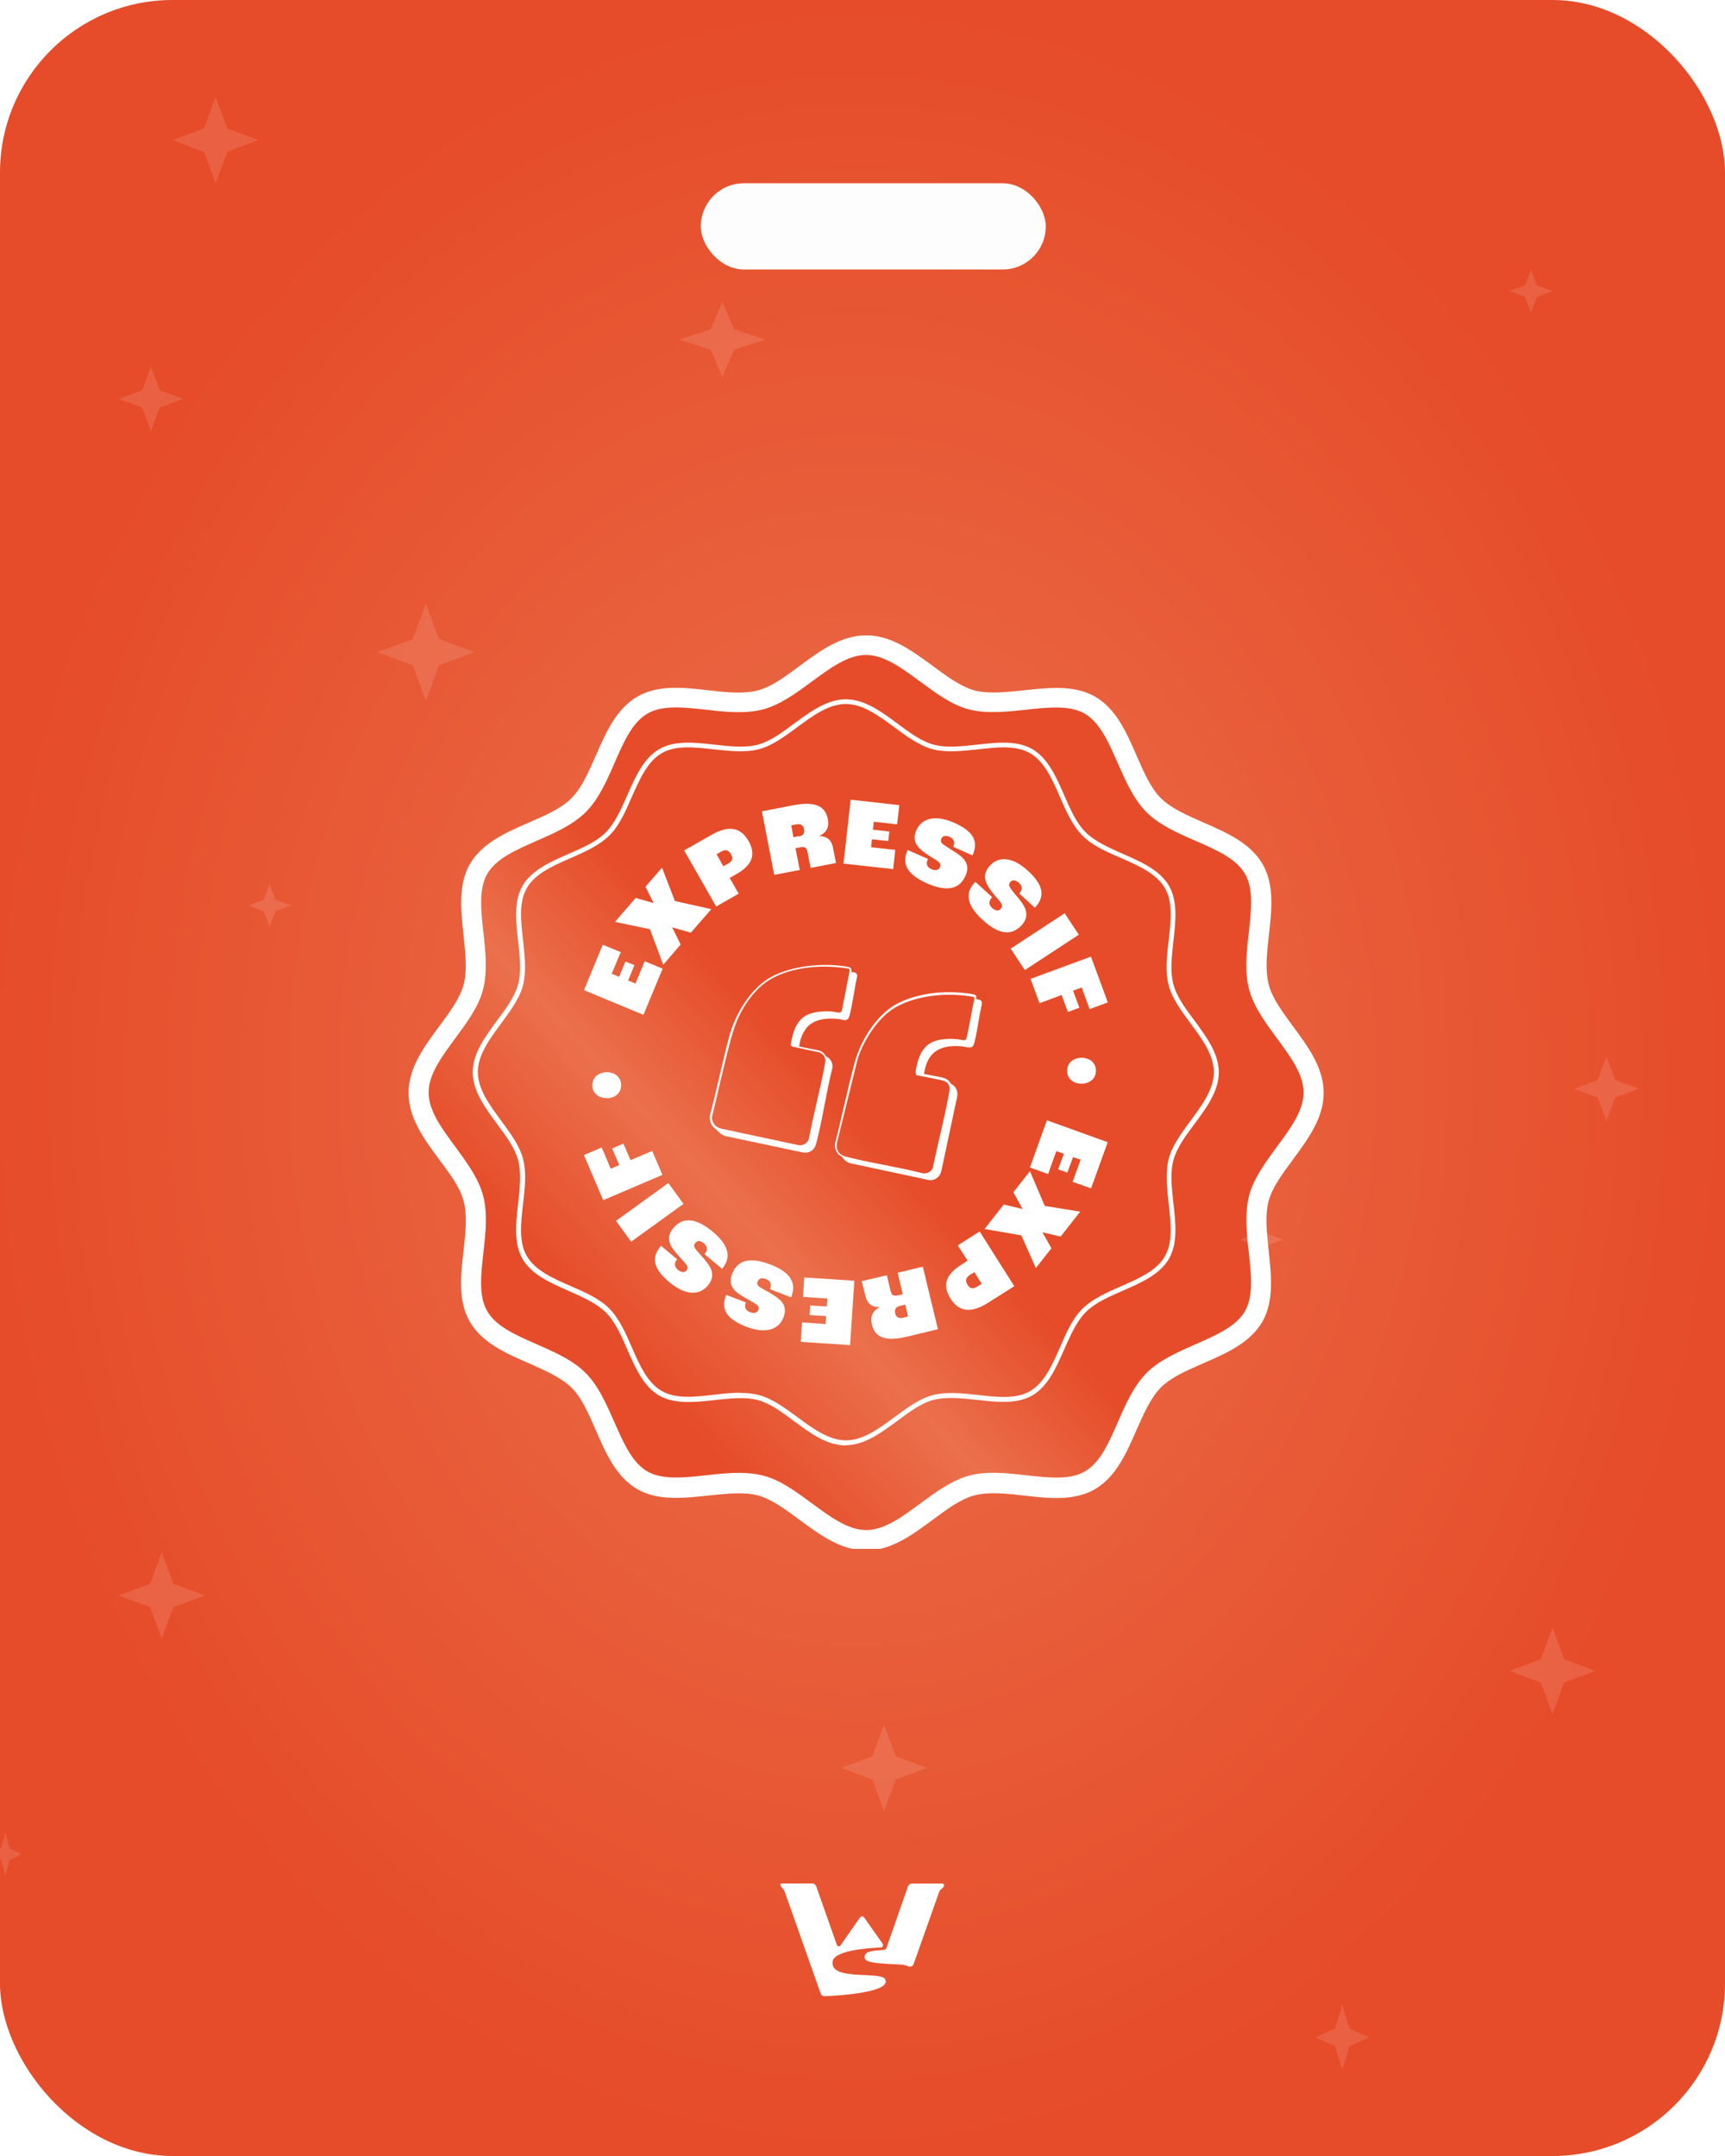
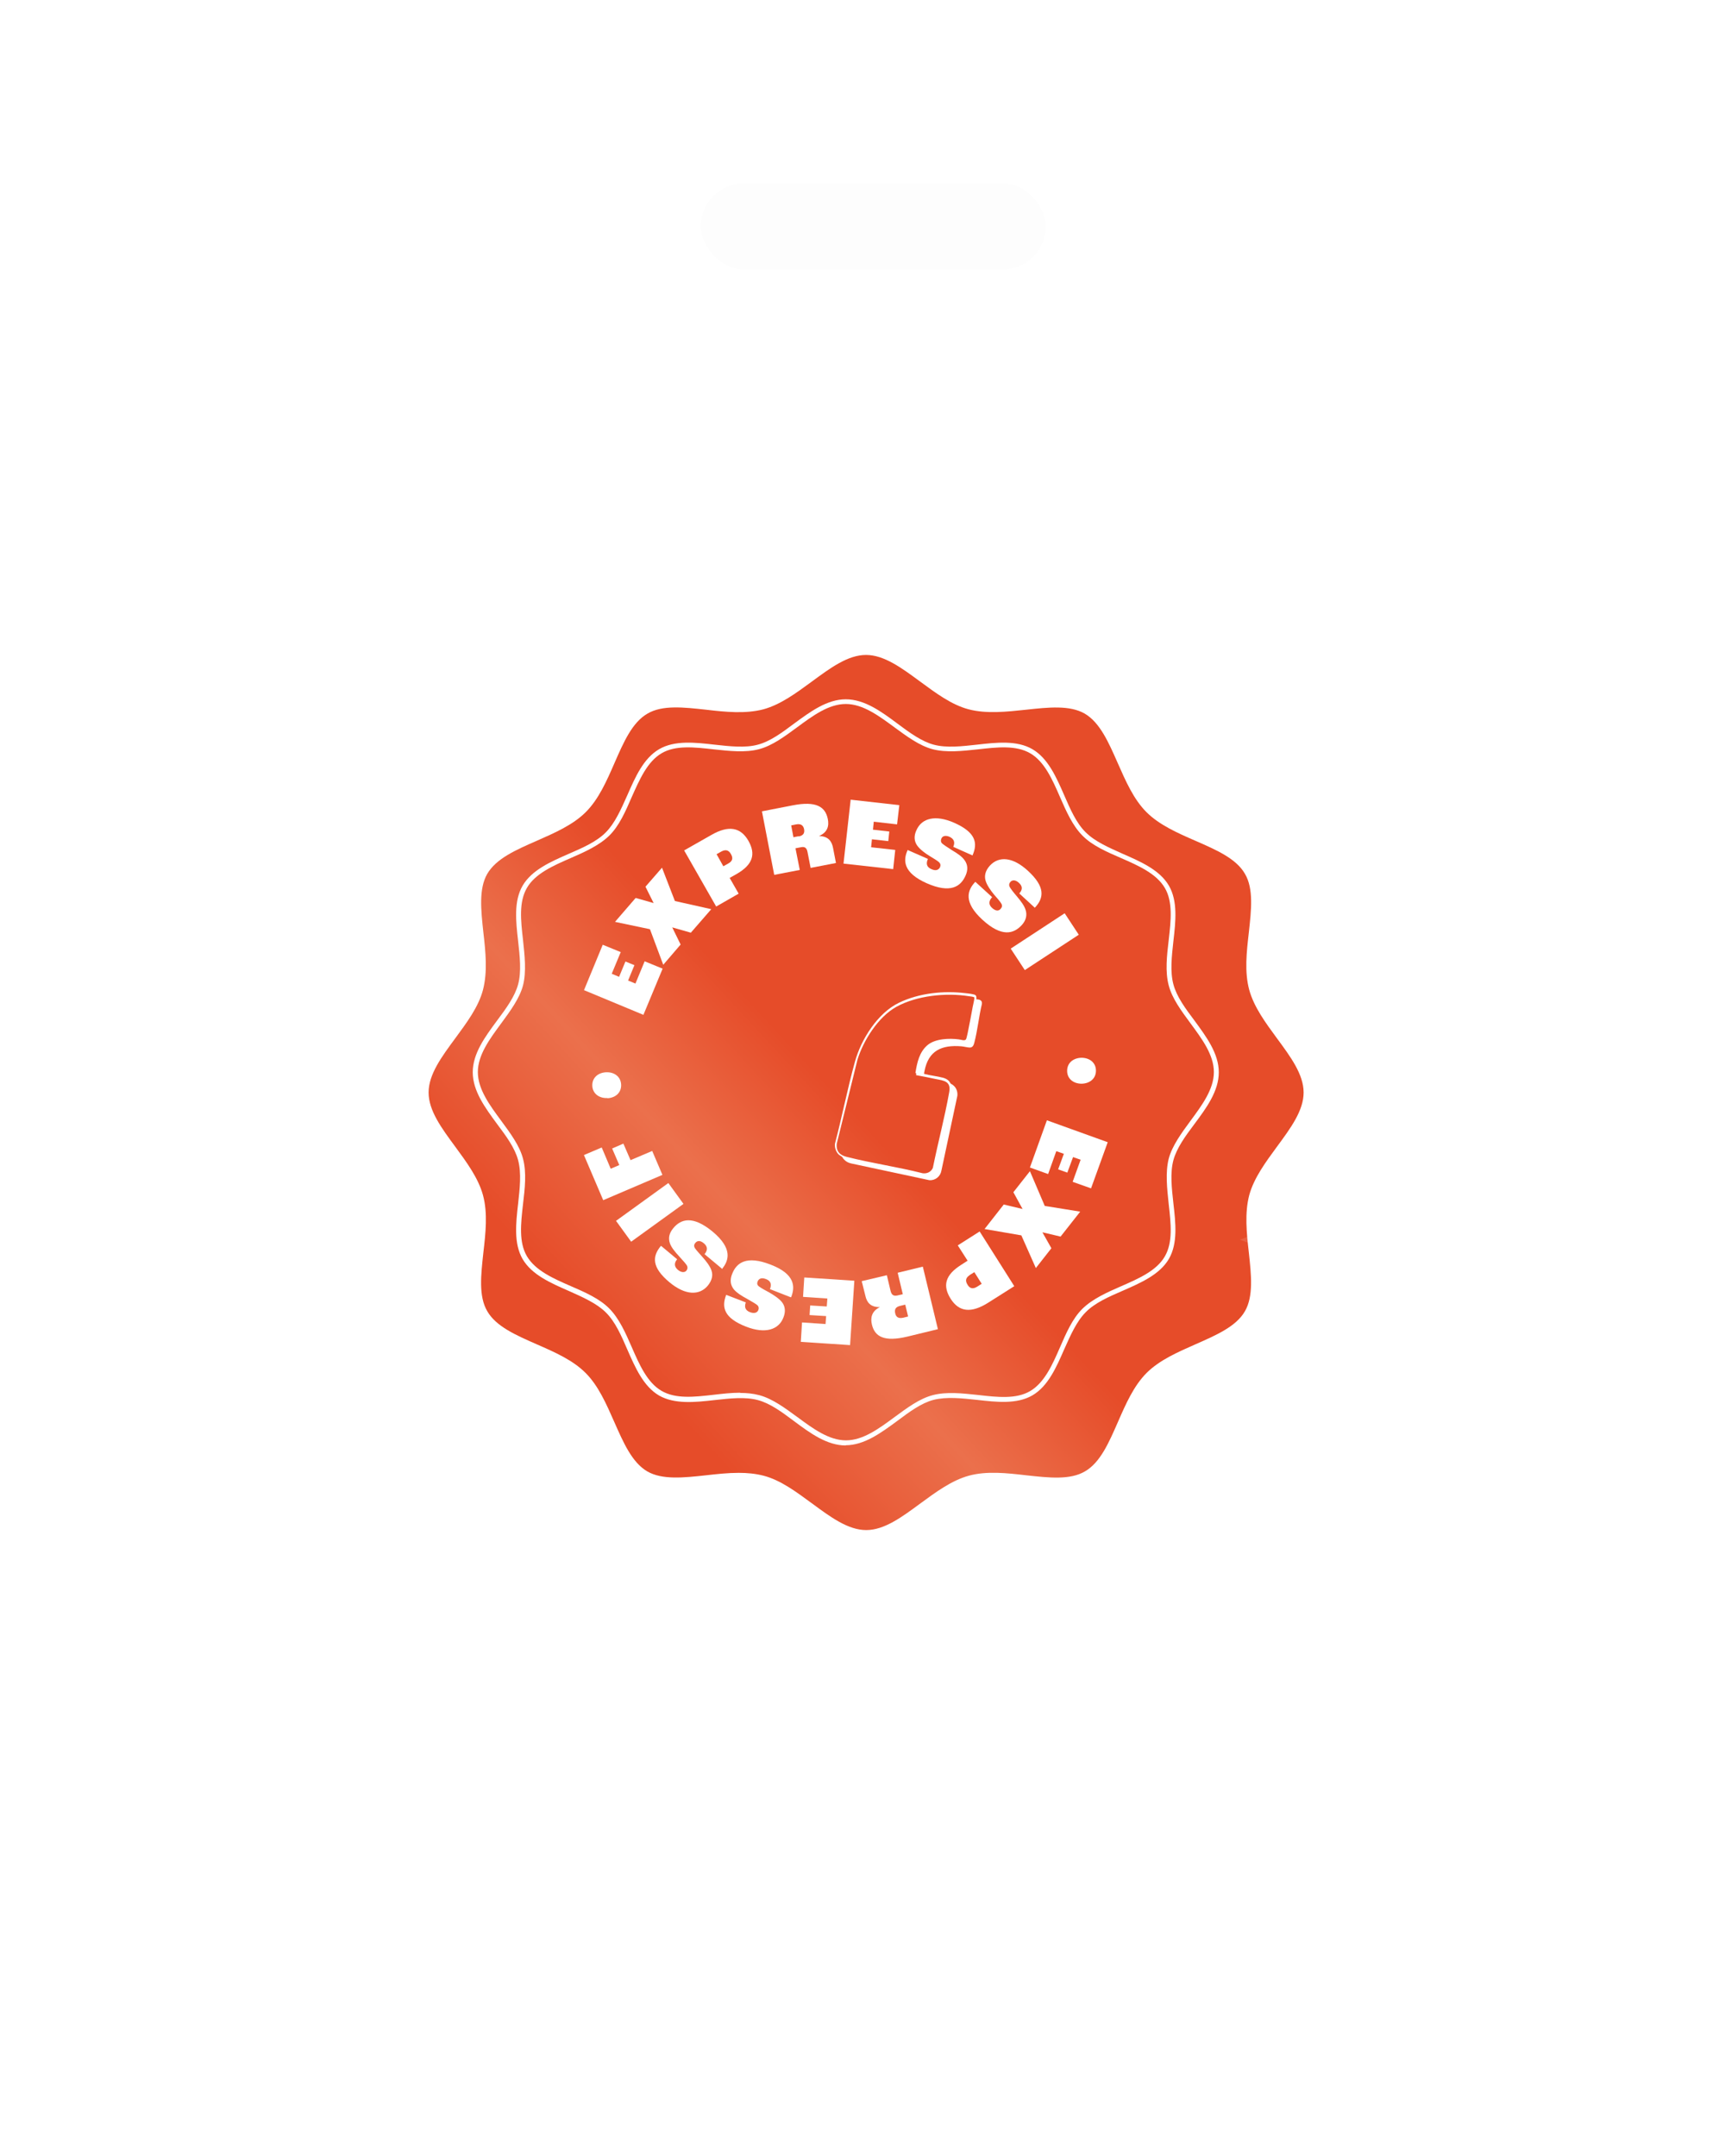
<svg xmlns="http://www.w3.org/2000/svg" width="160" height="200" viewBox="0 0 160 200" fill="none">
  <g clip-path="url(#clip0_8559_18714)">
    <rect width="160" height="200" rx="16" fill="white" />
-     <rect x="-1" width="161" height="200" fill="url(#paint0_radial_8559_18714)" />
    <g clip-path="url(#clip1_8559_18714)">
      <g filter="url(#filter0_d_8559_18714)">
        <path d="M119.967 99.469C119.967 103.014 115.777 105.972 114.905 109.232C114.033 112.493 116.137 117.271 114.412 120.228C112.687 123.186 107.568 123.698 105.122 126.143C102.677 128.589 102.222 133.689 99.207 135.433C96.193 137.177 91.605 135.016 88.211 135.926C84.818 136.836 81.993 140.988 78.448 140.988C74.903 140.988 71.945 136.798 68.684 135.926C65.423 135.054 60.646 137.158 57.688 135.433C54.731 133.708 54.219 128.589 51.773 126.143C49.328 123.698 44.228 123.243 42.484 120.228C40.74 117.214 42.901 112.626 41.991 109.232C41.081 105.839 36.948 103.014 36.948 99.469C36.948 95.924 41.138 92.966 42.01 89.705C42.882 86.445 40.778 81.667 42.503 78.71C44.228 75.752 49.347 75.24 51.792 72.794C54.238 70.349 54.693 65.249 57.707 63.505C60.722 61.761 65.31 63.922 68.703 63.012C72.097 62.102 74.903 57.969 78.448 57.969C81.993 57.969 84.951 62.159 88.211 63.031C91.472 63.903 96.25 61.799 99.207 63.524C102.165 65.249 102.677 70.368 105.122 72.813C107.568 75.259 112.668 75.714 114.412 78.728C116.156 81.743 113.995 86.331 114.905 89.724C115.815 93.118 119.967 95.943 119.967 99.488V99.469Z" fill="url(#paint1_linear_8559_18714)" />
        <path d="M78.448 141.936C76.135 141.936 74.163 140.495 72.267 139.092C70.94 138.106 69.67 137.177 68.438 136.836C67.111 136.476 65.518 136.665 63.812 136.836C61.518 137.082 59.129 137.348 57.214 136.248C55.262 135.111 54.295 132.912 53.366 130.769C52.683 129.215 52.058 127.755 51.11 126.826C50.162 125.897 48.702 125.252 47.166 124.57C45.024 123.641 42.825 122.674 41.688 120.721C40.569 118.807 40.834 116.418 41.1 114.124C41.289 112.437 41.46 110.825 41.1 109.498C40.778 108.247 39.83 106.995 38.844 105.668C37.441 103.773 36 101.82 36 99.488C36 97.156 37.441 95.203 38.844 93.308C39.83 91.981 40.759 90.71 41.1 89.478C41.46 88.151 41.27 86.558 41.1 84.852C40.853 82.558 40.588 80.169 41.688 78.255C42.825 76.302 45.024 75.335 47.166 74.406C48.721 73.724 50.181 73.098 51.11 72.15C52.058 71.202 52.683 69.742 53.366 68.207C54.295 66.064 55.262 63.865 57.214 62.728C59.148 61.609 61.518 61.875 63.812 62.14C65.499 62.33 67.111 62.5 68.438 62.14C69.689 61.799 70.94 60.87 72.267 59.884C74.163 58.481 76.116 57.04 78.448 57.04C80.78 57.04 82.732 58.5 84.628 59.884C85.955 60.87 87.225 61.799 88.458 62.14C89.785 62.5 91.377 62.311 93.084 62.14C95.378 61.894 97.766 61.628 99.681 62.728C101.634 63.865 102.601 66.064 103.53 68.207C104.212 69.761 104.838 71.221 105.786 72.15C106.734 73.098 108.194 73.724 109.729 74.406C111.871 75.335 114.071 76.302 115.208 78.255C116.327 80.169 116.061 82.558 115.796 84.852C115.606 86.539 115.436 88.151 115.796 89.478C116.118 90.729 117.066 91.981 118.033 93.308C119.436 95.203 120.877 97.156 120.877 99.488C120.877 101.82 119.417 103.773 118.033 105.668C117.047 106.995 116.118 108.247 115.777 109.498C115.417 110.825 115.606 112.418 115.777 114.124C116.023 116.418 116.289 118.807 115.189 120.721C114.052 122.674 111.852 123.641 109.71 124.57C108.156 125.252 106.696 125.878 105.767 126.826C104.838 127.774 104.193 129.234 103.511 130.769C102.582 132.912 101.615 135.111 99.662 136.248C97.747 137.367 95.359 137.101 93.065 136.836C91.377 136.646 89.766 136.476 88.439 136.836C87.188 137.177 85.936 138.106 84.609 139.092C82.713 140.495 80.761 141.936 78.429 141.936H78.448ZM66.637 134.732C67.433 134.732 68.191 134.807 68.931 134.997C70.523 135.414 71.983 136.514 73.405 137.556C75.13 138.827 76.76 140.04 78.448 140.04C80.135 140.04 81.766 138.827 83.491 137.556C84.913 136.514 86.372 135.433 87.965 134.997C89.633 134.542 91.491 134.751 93.292 134.959C95.378 135.187 97.349 135.414 98.733 134.599C100.155 133.784 100.951 131.945 101.805 129.992C102.525 128.343 103.264 126.655 104.459 125.461C105.653 124.267 107.359 123.527 108.99 122.807C110.924 121.954 112.762 121.157 113.578 119.736C114.374 118.352 114.165 116.38 113.938 114.294C113.729 112.493 113.54 110.636 113.976 108.967C114.412 107.375 115.492 105.915 116.535 104.493C117.805 102.768 119.019 101.137 119.019 99.45C119.019 97.763 117.805 96.132 116.535 94.407C115.492 92.985 114.412 91.525 113.976 89.933C113.521 88.265 113.729 86.407 113.938 84.606C114.165 82.52 114.393 80.549 113.578 79.165C112.762 77.743 110.924 76.947 108.971 76.093C107.321 75.373 105.634 74.633 104.44 73.439C103.245 72.245 102.506 70.538 101.786 68.908C100.932 66.974 100.136 65.135 98.714 64.301C97.33 63.505 95.359 63.714 93.273 63.941C91.472 64.131 89.614 64.339 87.946 63.903C86.353 63.486 84.894 62.386 83.472 61.344C81.747 60.074 80.116 58.86 78.429 58.86C76.742 58.86 75.111 60.074 73.386 61.344C71.964 62.386 70.504 63.467 68.912 63.903C67.243 64.339 65.385 64.15 63.603 63.941C61.518 63.714 59.546 63.486 58.162 64.301C56.74 65.116 55.944 66.955 55.091 68.908C54.371 70.558 53.631 72.245 52.437 73.439C51.242 74.633 49.536 75.373 47.906 76.093C45.953 76.947 44.133 77.743 43.299 79.165C42.503 80.549 42.711 82.52 42.939 84.606C43.147 86.407 43.337 88.265 42.901 89.933C42.484 91.525 41.384 92.985 40.342 94.407C39.071 96.132 37.858 97.763 37.858 99.45C37.858 101.137 39.071 102.768 40.342 104.493C41.384 105.915 42.465 107.375 42.901 108.967C43.356 110.636 43.147 112.493 42.939 114.294C42.711 116.38 42.484 118.352 43.299 119.736C44.114 121.157 45.953 121.954 47.887 122.807C49.536 123.527 51.224 124.267 52.418 125.461C53.612 126.655 54.352 128.362 55.072 129.992C55.925 131.926 56.721 133.765 58.143 134.599C59.527 135.395 61.499 135.187 63.584 134.959C64.589 134.845 65.613 134.732 66.618 134.732H66.637Z" fill="white" />
      </g>
      <path d="M78.448 134.087C76.703 134.087 75.149 132.949 73.651 131.831C72.514 130.978 71.433 130.181 70.296 129.878C69.101 129.556 67.66 129.726 66.276 129.878C64.456 130.086 62.58 130.276 61.139 129.461C59.679 128.608 58.92 126.864 58.181 125.176C57.631 123.906 57.063 122.598 56.191 121.745C55.337 120.892 54.029 120.323 52.759 119.754C51.072 119.015 49.328 118.256 48.474 116.797C47.64 115.356 47.849 113.479 48.057 111.659C48.209 110.275 48.38 108.834 48.057 107.621C47.754 106.483 46.958 105.403 46.105 104.265C45.005 102.767 43.849 101.213 43.849 99.469C43.849 97.725 44.986 96.189 46.105 94.672C46.958 93.535 47.754 92.435 48.057 91.317C48.38 90.122 48.209 88.681 48.057 87.297C47.849 85.477 47.64 83.6 48.474 82.16C49.328 80.7 51.072 79.942 52.759 79.202C54.029 78.652 55.337 78.084 56.191 77.212C57.044 76.358 57.612 75.05 58.181 73.78C58.92 72.093 59.679 70.349 61.139 69.496C62.58 68.661 64.456 68.87 66.276 69.078C67.66 69.23 69.12 69.401 70.296 69.078C71.433 68.775 72.514 67.979 73.651 67.126C75.149 66.026 76.703 64.87 78.448 64.87C80.192 64.87 81.746 66.007 83.244 67.126C84.382 67.979 85.481 68.775 86.6 69.078C87.794 69.401 89.235 69.23 90.619 69.078C92.439 68.87 94.316 68.661 95.757 69.496C97.216 70.349 97.975 72.093 98.714 73.78C99.264 75.05 99.833 76.358 100.705 77.212C101.558 78.065 102.866 78.633 104.136 79.202C105.824 79.942 107.568 80.7 108.421 82.16C109.255 83.6 109.046 85.477 108.838 87.297C108.686 88.681 108.516 90.122 108.838 91.317C109.141 92.454 109.937 93.535 110.791 94.672C111.89 96.17 113.047 97.725 113.047 99.469C113.047 101.213 111.909 102.767 110.791 104.265C109.937 105.403 109.141 106.502 108.838 107.621C108.516 108.815 108.686 110.256 108.838 111.64C109.046 113.46 109.255 115.337 108.421 116.778C107.568 118.237 105.824 118.996 104.136 119.735C102.866 120.285 101.558 120.854 100.705 121.726C99.852 122.579 99.283 123.887 98.714 125.157C97.975 126.845 97.216 128.589 95.757 129.442C94.316 130.276 92.439 130.068 90.619 129.859C89.216 129.707 87.775 129.556 86.581 129.859C85.443 130.162 84.363 130.959 83.225 131.812C81.727 132.911 80.173 134.068 78.429 134.068L78.448 134.087ZM68.665 129.214C69.272 129.214 69.859 129.271 70.428 129.423C71.642 129.745 72.817 130.617 73.954 131.451C75.395 132.513 76.874 133.613 78.467 133.613C80.059 133.613 81.538 132.513 82.979 131.451C84.116 130.617 85.273 129.745 86.505 129.423C87.794 129.082 89.273 129.252 90.714 129.404C92.534 129.613 94.259 129.802 95.548 129.044C96.875 128.266 97.615 126.598 98.316 124.987C98.885 123.679 99.472 122.314 100.401 121.404C101.33 120.494 102.676 119.887 103.985 119.318C105.596 118.617 107.283 117.877 108.042 116.55C108.8 115.242 108.61 113.536 108.402 111.697C108.25 110.256 108.08 108.777 108.402 107.488C108.724 106.275 109.596 105.099 110.43 103.962C111.492 102.521 112.592 101.042 112.592 99.45C112.592 97.857 111.492 96.379 110.43 94.938C109.596 93.8 108.724 92.644 108.402 91.411C108.061 90.122 108.231 88.644 108.402 87.203C108.61 85.383 108.8 83.657 108.042 82.368C107.264 81.041 105.596 80.302 103.985 79.6C102.676 79.032 101.311 78.444 100.401 77.515C99.491 76.605 98.885 75.24 98.316 73.932C97.615 72.32 96.875 70.633 95.548 69.875C94.24 69.116 92.515 69.306 90.695 69.514C89.254 69.666 87.775 69.837 86.486 69.496C85.273 69.173 84.097 68.301 82.96 67.467C81.519 66.405 80.04 65.306 78.448 65.306C76.855 65.306 75.376 66.405 73.936 67.467C72.798 68.301 71.642 69.173 70.409 69.496C69.139 69.837 67.641 69.666 66.201 69.514C64.38 69.306 62.655 69.116 61.366 69.875C60.039 70.652 59.319 72.32 58.598 73.932C58.029 75.24 57.442 76.605 56.513 77.515C55.584 78.425 54.238 79.032 52.93 79.6C51.318 80.302 49.631 81.041 48.873 82.368C48.114 83.676 48.304 85.383 48.512 87.203C48.664 88.644 48.835 90.122 48.512 91.411C48.19 92.625 47.318 93.8 46.484 94.938C45.422 96.379 44.322 97.857 44.322 99.45C44.322 101.042 45.422 102.521 46.484 103.962C47.318 105.099 48.19 106.256 48.512 107.488C48.854 108.777 48.683 110.256 48.512 111.697C48.304 113.517 48.114 115.242 48.873 116.531C49.65 117.858 51.318 118.598 52.93 119.299C54.238 119.868 55.603 120.456 56.513 121.385C57.423 122.295 58.029 123.66 58.598 124.968C59.3 126.579 60.039 128.266 61.366 129.025C62.674 129.783 64.38 129.594 66.201 129.385C67.016 129.29 67.85 129.195 68.646 129.195L68.665 129.214Z" fill="white" />
      <path d="M54.162 91.867L55.906 87.639L57.575 88.322L56.74 90.331L57.423 90.616L58.011 89.194L58.845 89.535L58.257 90.957L58.94 91.241L59.793 89.175L61.461 89.857L59.679 94.142L54.162 91.848V91.867Z" fill="white" />
      <path d="M60.286 86.198L57.044 85.516L58.959 83.298L60.627 83.772L59.869 82.255L61.404 80.492L62.599 83.582L65.973 84.34L64.078 86.521L62.352 86.028L63.13 87.62L61.518 89.497L60.286 86.198Z" fill="white" />
      <path d="M63.471 78.88L65.973 77.458C67.585 76.529 68.703 76.738 69.424 78.008C70.106 79.221 69.859 80.207 68.286 81.098L67.679 81.439L68.513 82.899L66.428 84.094L63.452 78.88H63.471ZM67.566 80.093C67.907 79.904 68.04 79.638 67.793 79.221C67.585 78.842 67.281 78.785 66.902 78.994L66.466 79.24L67.092 80.359L67.566 80.093Z" fill="white" />
      <path d="M70.694 75.259L73.519 74.709C75.737 74.273 76.552 74.861 76.779 75.96C76.912 76.586 76.779 77.212 75.964 77.553C76.855 77.572 77.159 78.065 77.272 78.671L77.538 80.055L75.187 80.51L74.903 79.051C74.827 78.634 74.637 78.52 74.277 78.596L73.784 78.691L74.182 80.7L71.812 81.155L70.675 75.278L70.694 75.259ZM74.087 77.591C74.486 77.515 74.656 77.306 74.58 76.908C74.504 76.567 74.296 76.397 73.86 76.472L73.386 76.567L73.594 77.667L74.068 77.572L74.087 77.591Z" fill="white" />
      <path d="M78.865 74.178L83.415 74.69L83.206 76.472L81.045 76.226L80.969 76.965L82.486 77.136L82.391 78.027L80.874 77.856L80.799 78.596L83.036 78.842L82.846 80.624L78.239 80.112L78.903 74.178H78.865Z" fill="white" />
      <path d="M84.173 78.843L86.069 79.677C85.879 80.094 85.936 80.435 86.391 80.625C86.846 80.833 87.074 80.662 87.188 80.454C87.263 80.264 87.244 80.113 87.074 79.961C86.922 79.828 86.543 79.601 86.202 79.392C85.823 79.165 85.311 78.786 85.064 78.425C84.799 78.046 84.742 77.553 85.007 77.004C85.5 75.885 86.77 75.563 88.496 76.321C90.505 77.212 90.714 78.198 90.202 79.354L88.42 78.558C88.609 78.122 88.477 77.819 88.079 77.629C87.699 77.459 87.415 77.553 87.32 77.781C87.244 77.951 87.263 78.103 87.358 78.217C87.491 78.35 87.851 78.577 88.287 78.861C88.837 79.184 89.235 79.468 89.463 79.79C89.766 80.207 89.804 80.681 89.557 81.231C89.102 82.255 88.154 82.9 85.955 81.933C83.737 80.947 83.756 79.79 84.192 78.843H84.173Z" fill="white" />
      <path d="M90.486 81.819L92.022 83.222C91.719 83.563 91.662 83.904 92.022 84.226C92.401 84.567 92.666 84.492 92.818 84.302C92.951 84.15 92.989 83.999 92.856 83.79C92.742 83.601 92.458 83.278 92.193 82.975C91.908 82.634 91.529 82.103 91.415 81.686C91.283 81.25 91.396 80.757 91.813 80.302C92.648 79.392 93.937 79.487 95.34 80.776C96.951 82.255 96.856 83.278 95.984 84.207L94.543 82.88C94.866 82.52 94.847 82.198 94.505 81.894C94.202 81.61 93.899 81.61 93.728 81.8C93.596 81.951 93.576 82.084 93.633 82.236C93.709 82.406 93.975 82.748 94.316 83.146C94.733 83.639 95.017 84.037 95.131 84.416C95.283 84.89 95.169 85.383 94.771 85.819C94.013 86.634 92.913 86.956 91.131 85.326C89.33 83.677 89.728 82.577 90.448 81.819H90.486Z" fill="white" />
      <path d="M98.752 84.719L100.06 86.71L95.055 89.99L93.747 87.999L98.752 84.719Z" fill="white" />
-       <path d="M101.179 88.719L102.753 92.985L101.065 93.611L100.326 91.601L99.53 91.904L100.117 93.478L99.056 93.876L98.468 92.303L96.421 93.061L95.586 90.805L101.198 88.738L101.179 88.719Z" fill="white" />
      <path d="M100.307 98.123C101.065 98.123 101.653 98.578 101.653 99.317C101.653 100.056 101.084 100.511 100.326 100.53C99.567 100.53 98.98 100.075 98.98 99.336C98.98 98.597 99.548 98.142 100.307 98.123Z" fill="white" />
      <path d="M102.753 105.934L101.198 110.237L99.492 109.631L100.231 107.583L99.53 107.337L98.999 108.777L98.146 108.474L98.677 107.033L97.975 106.787L97.217 108.91L95.529 108.304L97.103 103.924L102.734 105.953L102.753 105.934Z" fill="white" />
      <path d="M96.913 111.868L100.193 112.398L98.373 114.711L96.686 114.313L97.52 115.792L96.079 117.631L94.733 114.598L91.321 114.01L93.103 111.735L94.847 112.152L93.994 110.597L95.53 108.645L96.913 111.887V111.868Z" fill="white" />
      <path d="M94.07 119.318L91.643 120.854C90.069 121.84 88.951 121.707 88.174 120.475C87.434 119.299 87.624 118.294 89.159 117.328L89.747 116.948L88.837 115.527L90.866 114.237L94.07 119.299V119.318ZM89.937 118.294C89.614 118.503 89.482 118.768 89.747 119.186C89.975 119.565 90.278 119.584 90.638 119.356L91.055 119.091L90.373 118.01L89.918 118.294H89.937Z" fill="white" />
      <path d="M86.998 123.3L84.192 123.982C81.993 124.513 81.14 123.982 80.875 122.883C80.723 122.257 80.837 121.632 81.614 121.252C80.723 121.271 80.401 120.797 80.268 120.21L79.927 118.845L82.259 118.295L82.6 119.736C82.695 120.134 82.884 120.248 83.245 120.172L83.737 120.058L83.263 118.067L85.595 117.499L86.998 123.319V123.3ZM83.491 121.139C83.093 121.233 82.941 121.442 83.036 121.84C83.112 122.181 83.339 122.333 83.775 122.238L84.23 122.124L83.965 121.025L83.491 121.139Z" fill="white" />
      <path d="M78.846 124.778L74.277 124.475L74.391 122.674L76.571 122.825L76.628 122.086L75.092 121.991L75.149 121.1L76.685 121.195L76.742 120.456L74.486 120.304L74.6 118.503L79.244 118.806L78.846 124.797V124.778Z" fill="white" />
      <path d="M73.348 120.342L71.414 119.584C71.585 119.167 71.509 118.825 71.054 118.655C70.58 118.465 70.371 118.655 70.277 118.863C70.201 119.053 70.22 119.224 70.428 119.356C70.599 119.489 70.978 119.697 71.338 119.887C71.737 120.115 72.267 120.456 72.533 120.797C72.817 121.157 72.893 121.65 72.665 122.219C72.229 123.356 70.978 123.755 69.215 123.072C67.168 122.276 66.902 121.29 67.357 120.115L69.177 120.816C69.007 121.271 69.158 121.574 69.575 121.726C69.973 121.878 70.239 121.764 70.334 121.536C70.409 121.366 70.371 121.214 70.277 121.1C70.144 120.968 69.765 120.759 69.31 120.494C68.741 120.19 68.343 119.925 68.078 119.622C67.755 119.224 67.679 118.75 67.907 118.181C68.305 117.138 69.234 116.437 71.471 117.309C73.746 118.181 73.765 119.356 73.386 120.323L73.348 120.342Z" fill="white" />
      <path d="M66.94 117.669L65.348 116.342C65.632 116.001 65.67 115.66 65.291 115.337C64.912 115.015 64.646 115.11 64.495 115.299C64.362 115.451 64.343 115.622 64.476 115.811C64.59 115.982 64.893 116.304 65.158 116.607C65.462 116.949 65.86 117.442 65.992 117.859C66.144 118.295 66.049 118.769 65.651 119.262C64.874 120.191 63.566 120.172 62.106 118.958C60.419 117.555 60.494 116.532 61.31 115.565L62.807 116.816C62.504 117.176 62.542 117.517 62.883 117.802C63.206 118.067 63.509 118.048 63.66 117.878C63.774 117.726 63.793 117.593 63.736 117.442C63.66 117.271 63.357 116.949 63.016 116.57C62.58 116.096 62.276 115.716 62.144 115.356C61.973 114.882 62.049 114.408 62.447 113.934C63.149 113.081 64.248 112.721 66.106 114.257C67.964 115.811 67.623 116.93 66.959 117.726L66.94 117.669Z" fill="white" />
      <path d="M58.542 115.186L57.139 113.252L61.992 109.744L63.395 111.678L58.542 115.186Z" fill="white" />
      <path d="M55.944 111.318L54.162 107.147L55.812 106.446L56.646 108.418L57.442 108.076L56.779 106.541L57.821 106.086L58.485 107.621L60.494 106.768L61.442 108.986L55.944 111.337V111.318Z" fill="white" />
      <path d="M56.342 101.858C55.584 101.896 54.977 101.46 54.939 100.739C54.901 100 55.451 99.507 56.209 99.469C56.968 99.431 57.575 99.867 57.612 100.607C57.65 101.346 57.101 101.839 56.342 101.877V101.858Z" fill="white" />
-       <path d="M74.543 95.734L74.505 95.81C74.296 96.208 74.182 96.644 74.125 97.08L75.926 97.44C76.116 97.478 76.287 97.592 76.438 97.744C76.495 97.801 76.571 97.952 76.609 97.99C76.647 98.028 76.742 98.066 76.799 98.104C77.121 98.332 77.272 98.73 77.197 99.109C76.628 101.384 76.306 103.773 75.718 106.029C75.566 106.635 75.187 106.977 74.523 106.92L67.357 105.403C67.073 105.346 66.845 105.194 66.637 104.986C66.485 104.815 66.428 104.777 66.277 104.645C65.935 104.36 65.784 103.943 65.841 103.488C66.504 101.024 66.997 98.521 67.661 96.075C68.21 94.047 69.651 91.639 71.547 90.615C73.215 89.724 75.49 89.421 77.367 89.535C77.746 89.573 78.334 89.611 78.694 89.705C78.979 89.781 78.979 89.914 78.979 90.16C78.998 90.198 79.168 90.179 79.225 90.198C79.396 90.236 79.528 90.35 79.51 90.54C79.244 91.734 79.112 92.985 78.808 94.161C78.751 94.388 78.656 94.635 78.391 94.635C78.22 94.635 77.898 94.54 77.709 94.521C76.533 94.407 75.149 94.559 74.561 95.734H74.543ZM73.329 97.004C73.481 96.075 73.67 95.127 74.391 94.464C75.035 93.876 76.135 93.781 76.988 93.819C77.254 93.819 77.595 93.933 77.841 93.933C77.917 93.933 77.993 93.895 78.05 93.819C78.107 93.725 78.183 93.308 78.201 93.156C78.353 92.416 78.505 91.658 78.638 90.919C78.675 90.672 78.77 90.35 78.789 90.123C78.789 90.028 78.827 89.876 78.713 89.857C76.002 89.383 72.249 89.705 70.239 91.81C68.931 93.175 68.229 94.692 67.755 96.511C67.13 98.881 66.599 101.289 66.03 103.659C66.03 104.171 66.39 104.588 66.902 104.702L74.106 106.237C74.543 106.275 74.922 106.029 75.035 105.593C75.471 103.28 76.097 101.005 76.514 98.711C76.609 98.218 76.514 97.858 76.04 97.63L73.443 97.08V97.004H73.367H73.329Z" fill="white" />
      <path d="M90.543 92.701C90.828 92.701 91.131 92.777 91.074 93.137C90.79 94.312 90.676 95.564 90.373 96.72C90.316 96.948 90.221 97.175 89.956 97.175C89.747 97.175 89.406 97.08 89.178 97.061C87.34 96.91 86.107 97.46 85.747 99.374C85.747 99.412 85.69 99.602 85.728 99.621C86.297 99.772 86.922 99.829 87.491 99.981C87.681 100.038 87.851 100.114 88.003 100.265C88.079 100.341 88.136 100.474 88.193 100.531C88.249 100.569 88.344 100.607 88.401 100.664C88.704 100.891 88.837 101.27 88.799 101.649L87.32 108.588C87.226 109.138 86.752 109.517 86.202 109.479L78.941 107.925C78.638 107.849 78.467 107.754 78.258 107.527C78.201 107.47 78.164 107.375 78.107 107.318C78.031 107.242 77.879 107.185 77.784 107.09C77.538 106.844 77.405 106.446 77.443 106.105C78.107 103.583 78.6 101.005 79.301 98.483C79.87 96.417 81.406 93.971 83.377 93.023C85.254 92.113 87.529 91.886 89.558 92.132C89.728 92.151 90.373 92.208 90.487 92.322C90.6 92.436 90.562 92.587 90.562 92.72L90.543 92.701ZM84.989 99.564C84.989 99.564 84.894 99.564 84.913 99.507C85.064 98.559 85.273 97.592 86.031 96.948C86.752 96.341 88.06 96.303 88.932 96.417C89.141 96.436 89.463 96.588 89.596 96.417C89.652 96.341 89.709 95.981 89.747 95.867C89.918 95.052 90.07 94.218 90.221 93.403C90.259 93.194 90.373 92.758 90.373 92.587C90.373 92.549 90.373 92.53 90.354 92.511C90.316 92.474 89.994 92.417 89.899 92.417C87.757 92.075 85.046 92.341 83.131 93.403C81.462 94.332 80.078 96.512 79.529 98.313L77.614 106.086C77.538 106.806 77.898 107.166 78.543 107.318C80.856 107.906 83.263 108.247 85.576 108.835C85.975 108.892 86.354 108.721 86.524 108.342C86.998 106.01 87.624 103.659 88.041 101.327C88.231 100.303 87.567 100.246 86.79 100.095C86.183 99.962 85.576 99.848 84.97 99.735V99.64L84.989 99.621V99.564Z" fill="white" />
    </g>
    <path d="M83.549 182.241C80.87 182.124 80.197 182.021 80.197 181.54C80.197 180.996 80.917 180.954 81.977 180.881C82.091 180.873 82.19 180.797 82.228 180.689L84.218 174.987C84.272 174.833 84.418 174.73 84.581 174.73H87.401C87.557 174.73 87.635 174.918 87.525 175.029L87.2 175.353C87.162 175.392 87.132 175.438 87.114 175.49L84.743 182.19C84.672 182.388 84.457 182.486 84.261 182.409C84.058 182.33 83.825 182.253 83.549 182.241Z" fill="white" />
    <path d="M77.623 180.419C77.675 180.566 77.873 180.593 77.962 180.465L79.762 177.883C79.857 177.746 80.059 177.745 80.155 177.882L81.86 180.298C81.967 180.449 81.871 180.65 81.687 180.658C80.458 180.717 77.096 180.924 77.22 182.117C77.22 183.702 81.542 182.885 82.071 183.557C82.871 184.822 77.757 185.125 76.49 185.18C76.323 185.187 76.173 185.084 76.118 184.926L72.774 175.452C72.76 175.413 72.74 175.376 72.714 175.343L72.403 174.947C72.331 174.855 72.396 174.72 72.513 174.72H74.569H75.34C75.503 174.72 75.648 174.823 75.702 174.976L77.623 180.419Z" fill="white" />
    <path d="M39.5 56L40.715 59.285L44 60.5L40.715 61.715L39.5 65L38.285 61.715L35 60.5L38.285 59.285L39.5 56Z" fill="white" fill-opacity="0.12" />
    <path d="M15 144L16.08 146.92L19 148L16.08 149.08L15 152L13.92 149.08L11 148L13.92 146.92L15 144Z" fill="white" fill-opacity="0.12" />
    <path d="M144 151L145.08 153.92L148 155L145.08 156.08L144 159L142.92 156.08L140 155L142.92 153.92L144 151Z" fill="white" fill-opacity="0.12" />
    <path d="M20 9L21.08 11.92L24 13L21.08 14.08L20 17L18.92 14.08L16 13L18.92 11.92L20 9Z" fill="white" fill-opacity="0.12" />
    <path d="M82 160L83.08 162.92L86 164L83.08 165.08L82 168L80.92 165.08L78 164L80.92 162.92L82 160Z" fill="white" fill-opacity="0.12" />
    <path d="M67 28L68.08 30.555L71 31.5L68.08 32.445L67 35L65.92 32.445L63 31.5L65.92 30.555L67 28Z" fill="white" fill-opacity="0.12" />
-     <path d="M142 25L142.54 26.46L144 27L142.54 27.54L142 29L141.46 27.54L140 27L141.46 26.46L142 25Z" fill="white" fill-opacity="0.12" />
+     <path d="M142 25L142.54 26.46L144 27L142.54 27.54L142 29L141.46 27.54L140 27L141.46 26.46L142 25" fill="white" fill-opacity="0.12" />
    <path d="M117 113L117.54 114.46L119 115L117.54 115.54L117 117L116.46 115.54L115 115L116.46 114.46L117 113Z" fill="white" fill-opacity="0.12" />
    <path d="M25 82L25.54 83.46L27 84L25.54 84.54L25 86L24.46 84.54L23 84L24.46 83.46L25 82Z" fill="white" fill-opacity="0.12" />
    <path d="M0.5 170L0.905 171.46L2 172L0.905 172.54L0.5 174L0.095 172.54L-1 172L0.095 171.46L0.5 170Z" fill="white" fill-opacity="0.12" />
    <path d="M149 98L149.81 100.19L152 101L149.81 101.81L149 104L148.19 101.81L146 101L148.19 100.19L149 98Z" fill="white" fill-opacity="0.12" />
    <path d="M124.5 186L125.175 188.19L127 189L125.175 189.81L124.5 192L123.825 189.81L122 189L123.825 188.19L124.5 186Z" fill="white" fill-opacity="0.12" />
    <path d="M14 34L14.81 36.19L17 37L14.81 37.81L14 40L13.19 37.81L11 37L13.19 36.19L14 34Z" fill="white" fill-opacity="0.12" />
    <g filter="url(#filter1_i_8559_18714)">
      <rect x="64" y="16" width="32" height="8" rx="4" fill="#FDFDFD" />
    </g>
  </g>
  <defs>
    <filter id="filter0_d_8559_18714" x="36" y="57.04" width="86.772" height="86.791" filterUnits="userSpaceOnUse" color-interpolation-filters="sRGB">
      <feFlood flood-opacity="0" result="BackgroundImageFix" />
      <feColorMatrix in="SourceAlpha" type="matrix" values="0 0 0 0 0 0 0 0 0 0 0 0 0 0 0 0 0 0 127 0" result="hardAlpha" />
      <feOffset dx="1.896" dy="1.896" />
      <feColorMatrix type="matrix" values="0 0 0 0 0.184 0 0 0 0 0.235 0 0 0 0 0.239 0 0 0 1 0" />
      <feBlend mode="normal" in2="BackgroundImageFix" result="effect1_dropShadow_8559_18714" />
      <feBlend mode="normal" in="SourceGraphic" in2="effect1_dropShadow_8559_18714" result="shape" />
    </filter>
    <filter id="filter1_i_8559_18714" x="64" y="16" width="33" height="9" filterUnits="userSpaceOnUse" color-interpolation-filters="sRGB">
      <feFlood flood-opacity="0" result="BackgroundImageFix" />
      <feBlend mode="normal" in="SourceGraphic" in2="BackgroundImageFix" result="shape" />
      <feColorMatrix in="SourceAlpha" type="matrix" values="0 0 0 0 0 0 0 0 0 0 0 0 0 0 0 0 0 0 127 0" result="hardAlpha" />
      <feOffset dx="1" dy="1" />
      <feGaussianBlur stdDeviation="1.5" />
      <feComposite in2="hardAlpha" operator="arithmetic" k2="-1" k3="1" />
      <feColorMatrix type="matrix" values="0 0 0 0 0.2 0 0 0 0 0.231 0 0 0 0 0.278 0 0 0 0.8 0" />
      <feBlend mode="normal" in2="shape" result="effect1_innerShadow_8559_18714" />
    </filter>
    <radialGradient id="paint0_radial_8559_18714" cx="0" cy="0" r="1" gradientUnits="userSpaceOnUse" gradientTransform="translate(79.5 100) rotate(90) scale(100 80.5)">
      <stop stop-color="#EB704C" />
      <stop offset="1" stop-color="#E64C29" />
    </radialGradient>
    <linearGradient id="paint1_linear_8559_18714" x1="53.252" y1="122.788" x2="81.443" y2="96.701" gradientUnits="userSpaceOnUse">
      <stop offset="0.03" stop-color="#E64C29" />
      <stop offset="0.47" stop-color="#EB704C" />
      <stop offset="0.84" stop-color="#E64C29" />
    </linearGradient>
    <clipPath id="clip0_8559_18714">
      <rect width="160" height="200" rx="16" fill="white" />
    </clipPath>
    <clipPath id="clip1_8559_18714">
      <rect width="87" height="86.602" fill="white" transform="translate(36 57.078)" />
    </clipPath>
  </defs>
</svg>